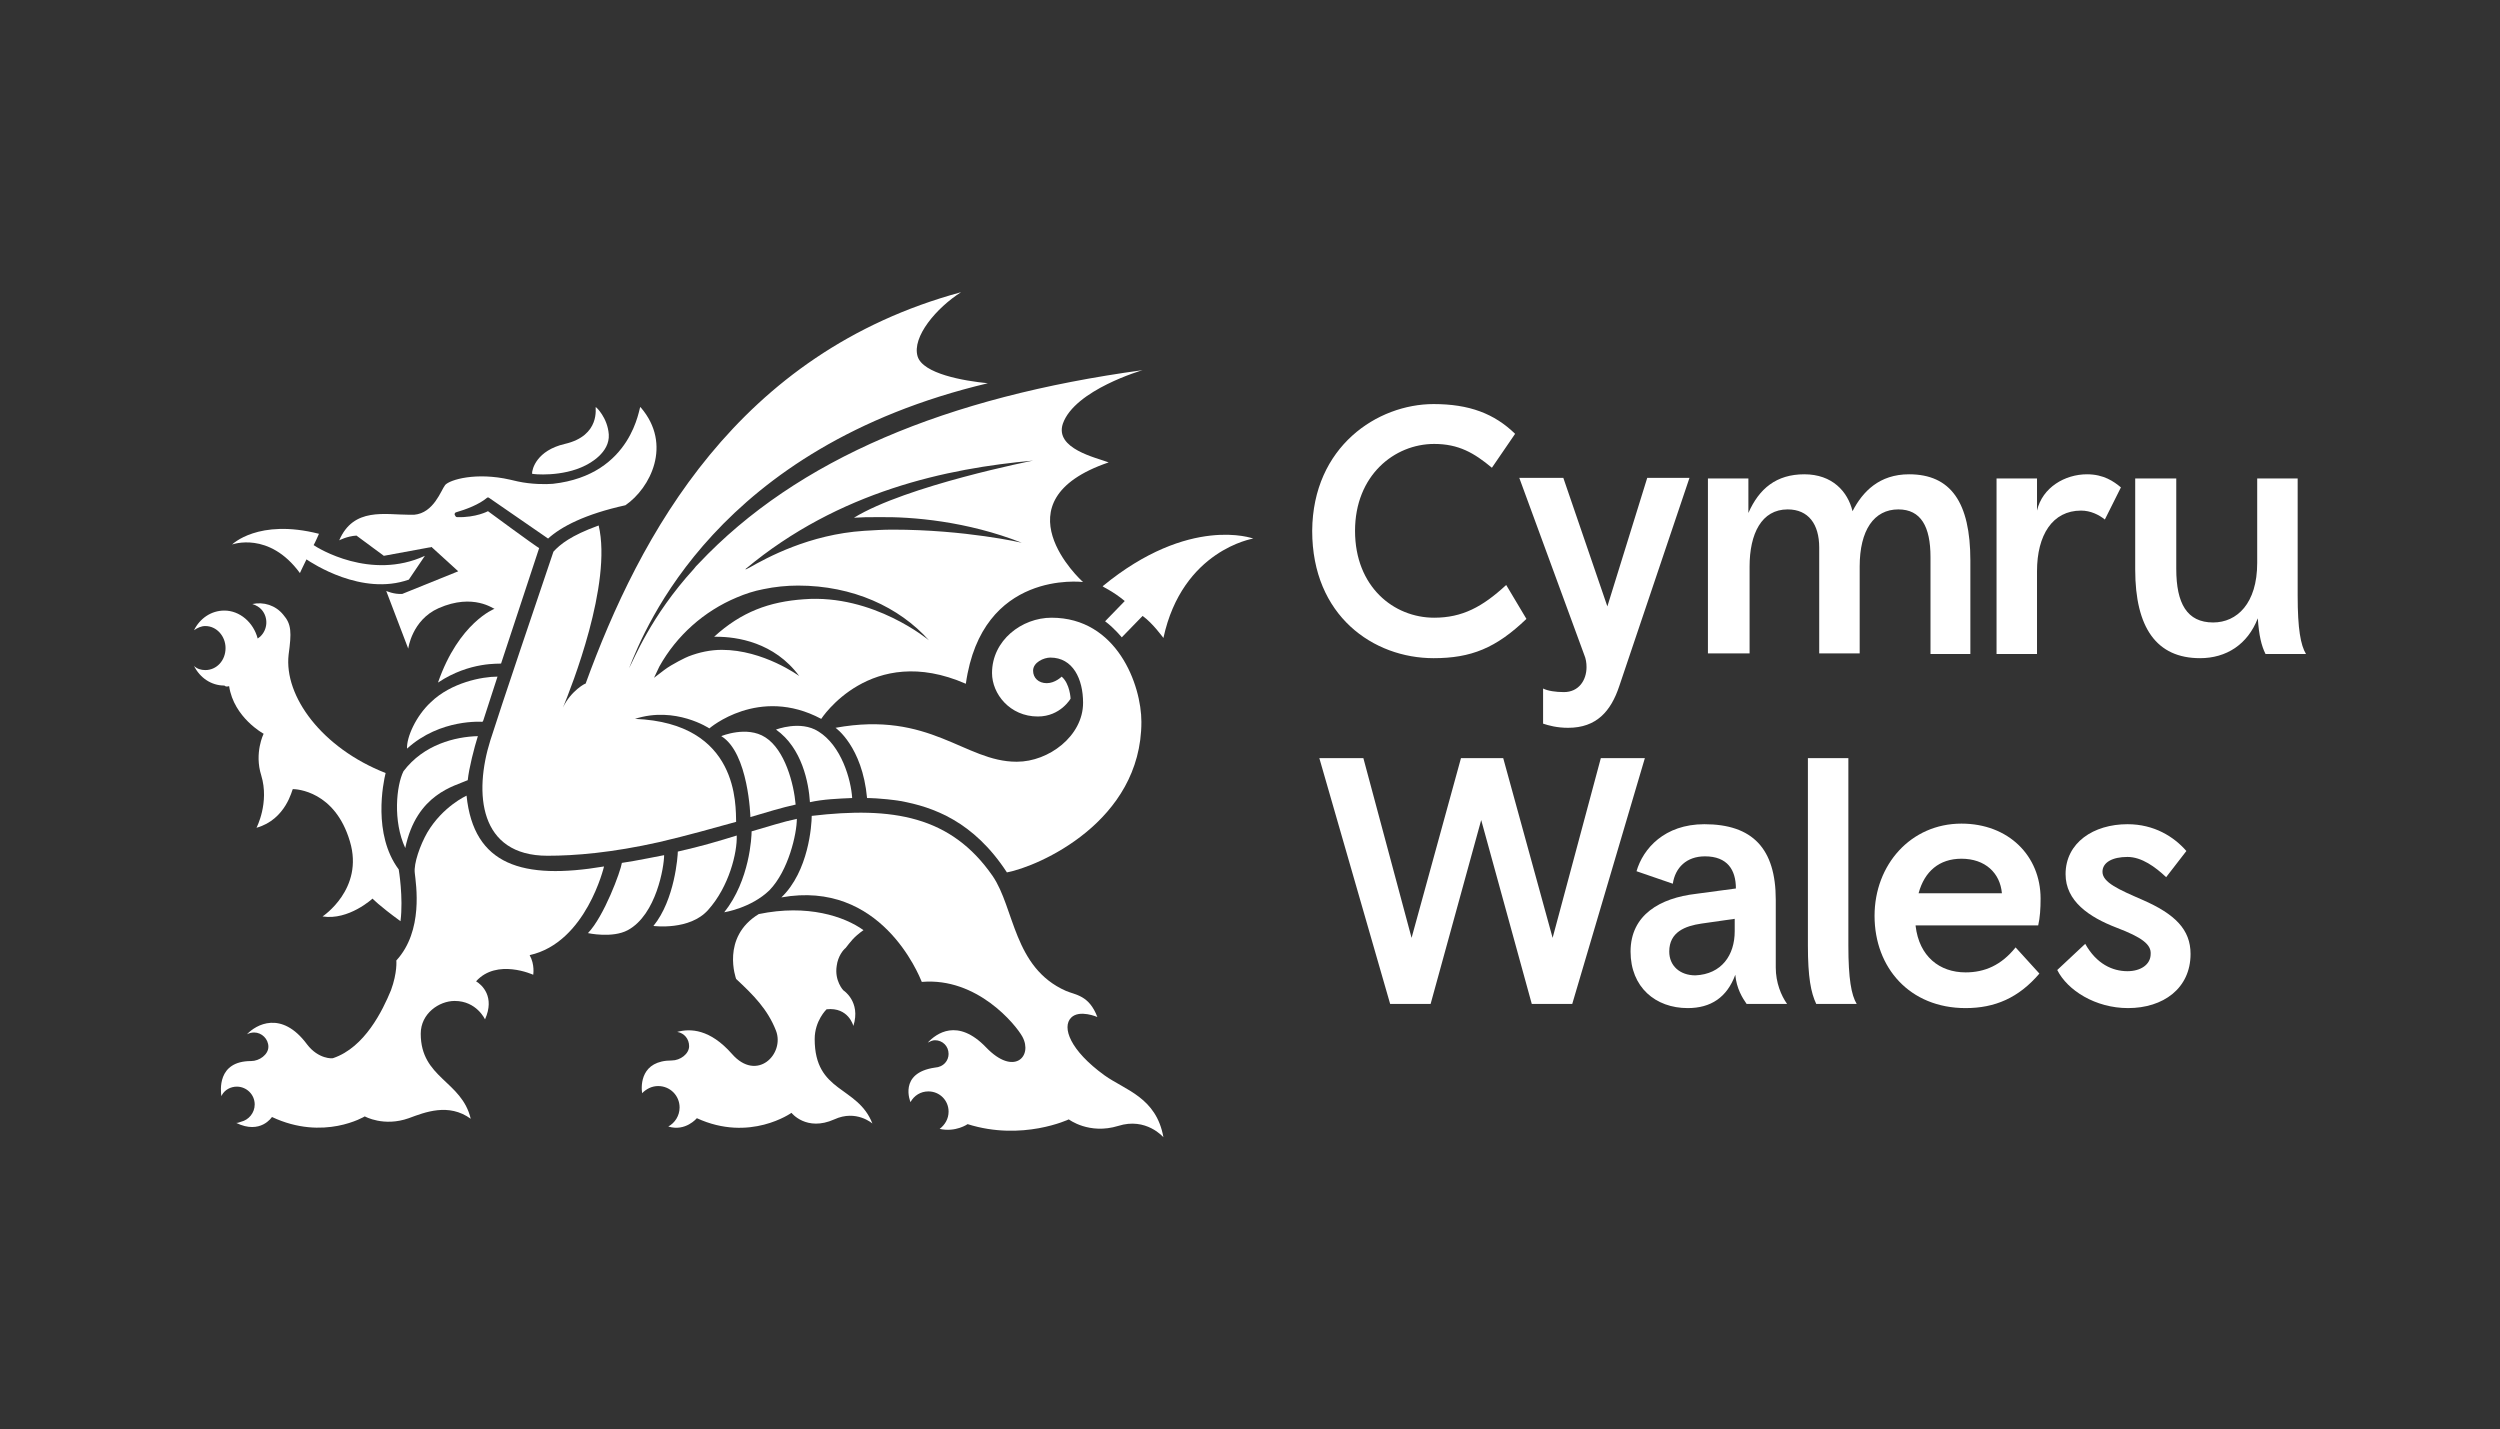
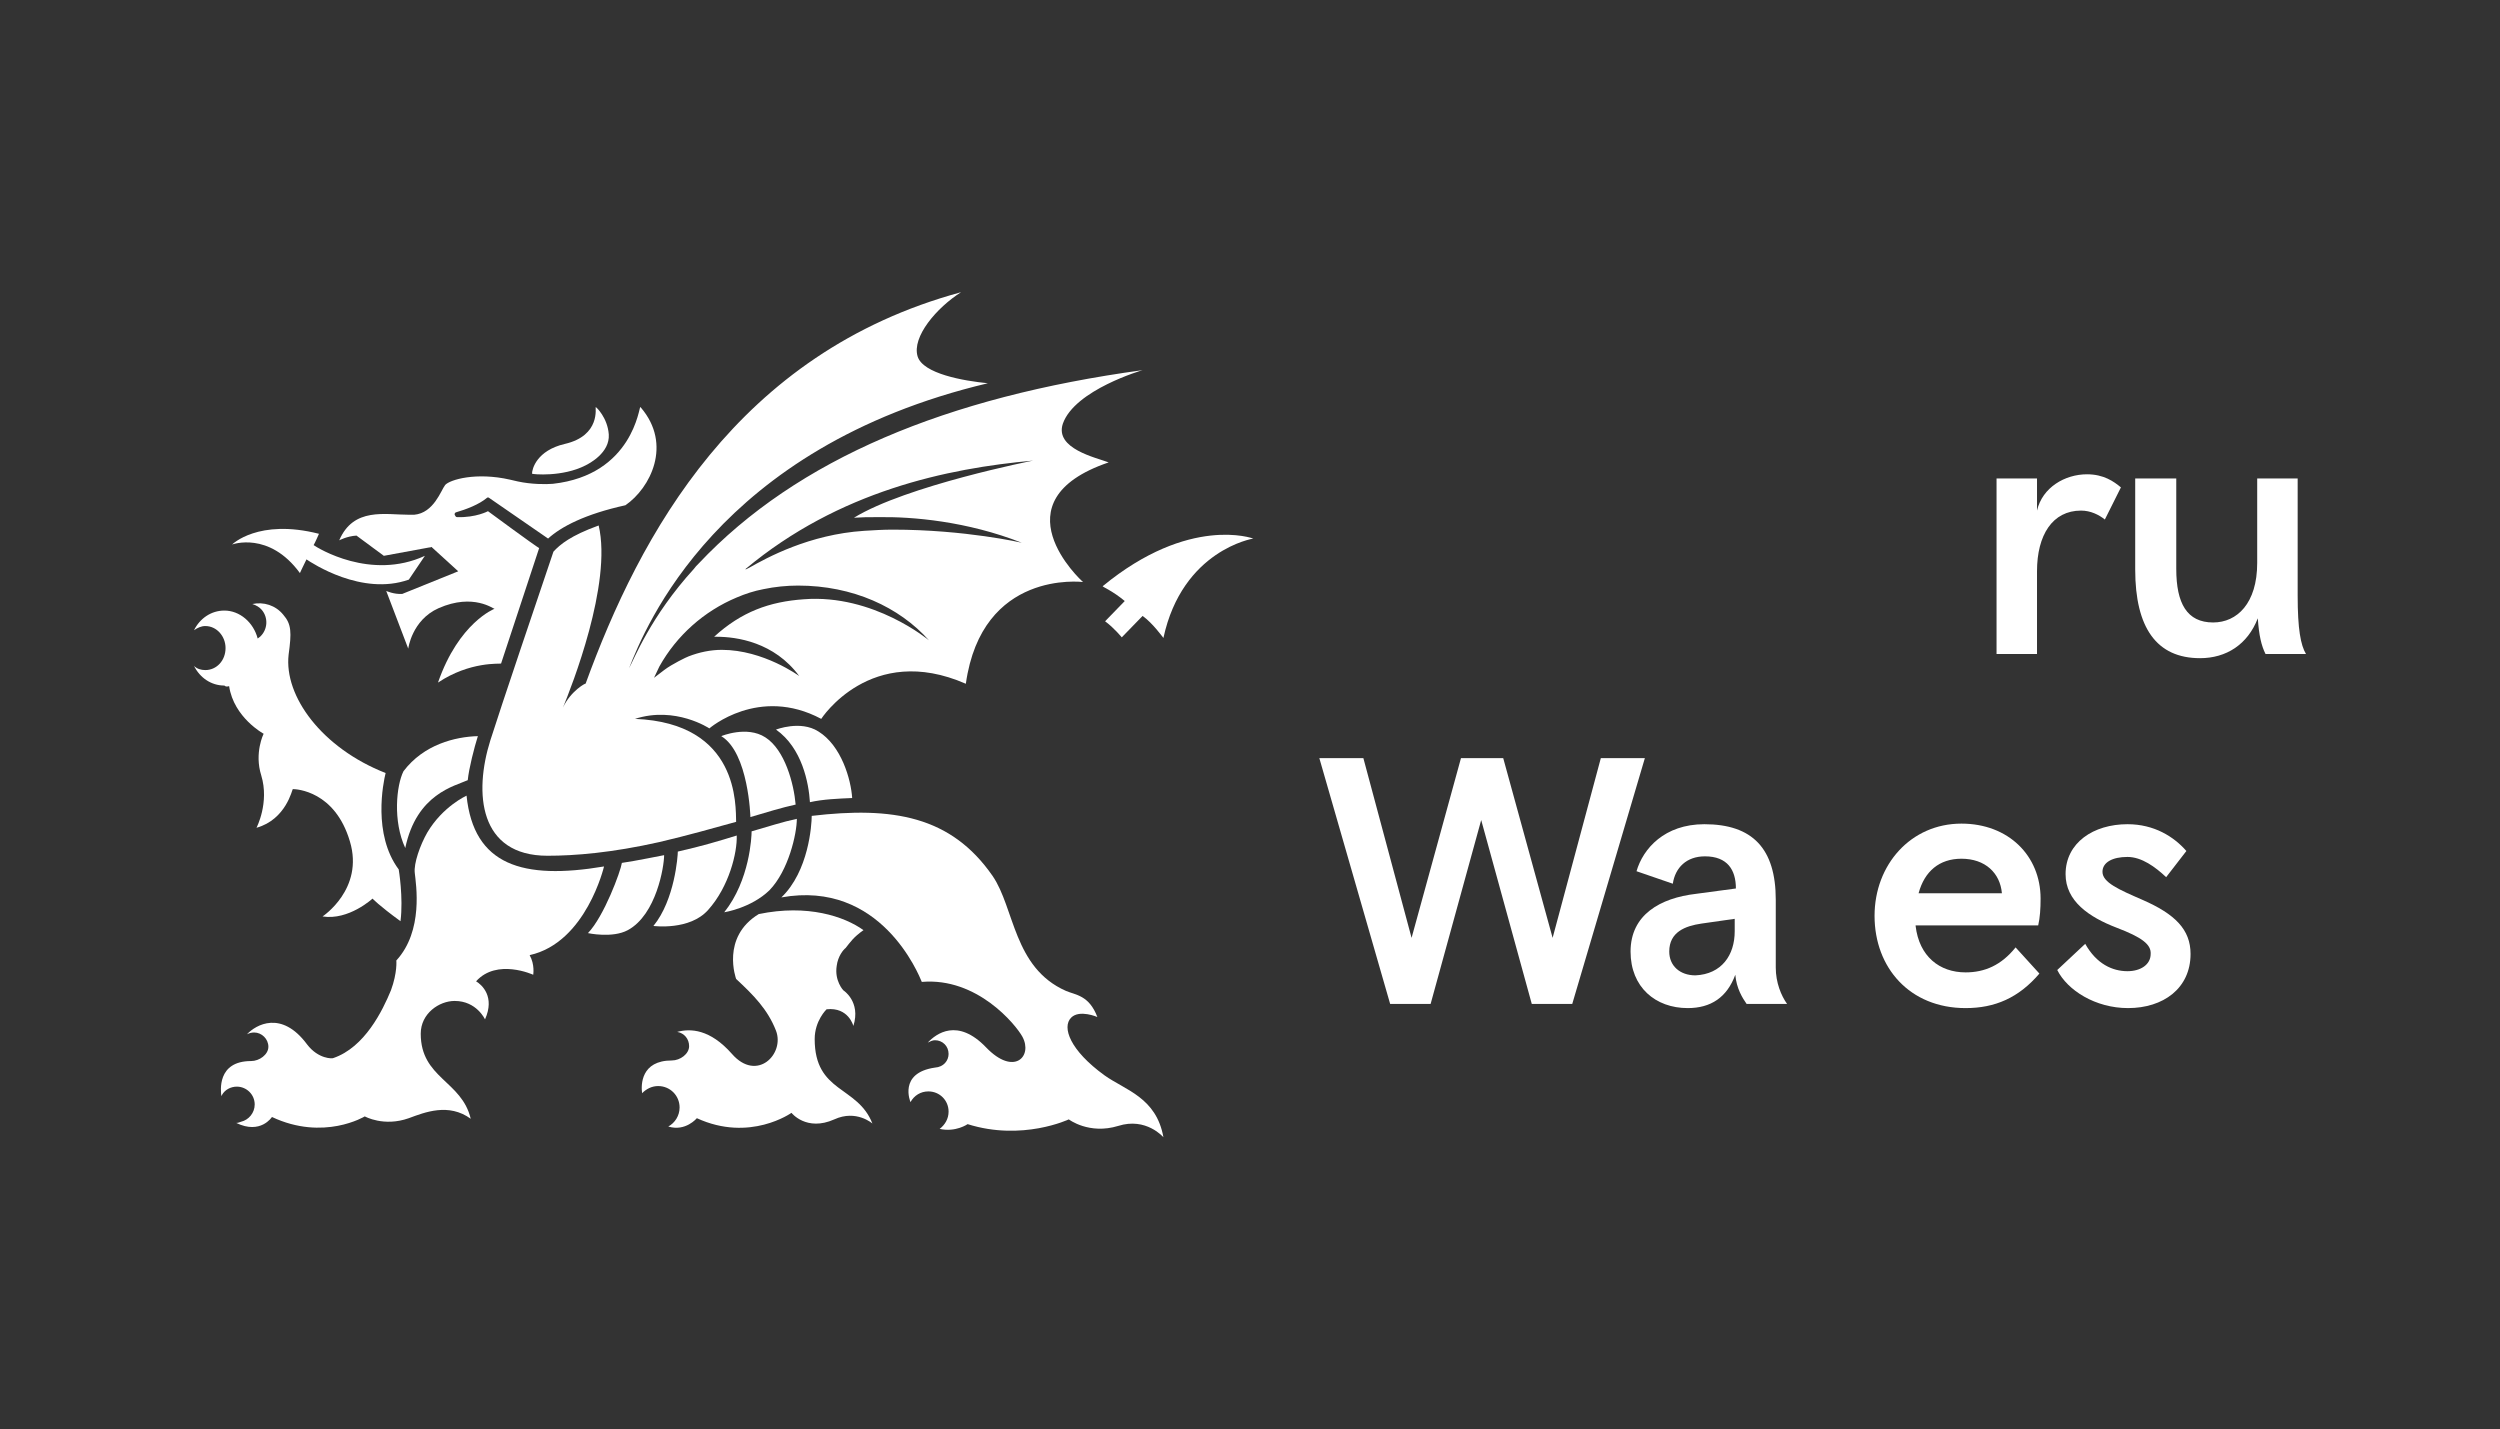
<svg xmlns="http://www.w3.org/2000/svg" version="1.1" id="Layer_1" x="0px" y="0px" viewBox="0 0 420.1 240.2" style="enable-background:new 0 0 420.1 240.2;" xml:space="preserve">
  <rect x="0" y="0" width="420.1" height="240.2" fill="#333333" stroke="none" />
  <style type="text/css">
	.st0{fill:#FFFFFF;}
</style>
  <g>
-     <path class="st0" d="M240.9,67.9c6,0,10.2,1.6,13.7,5l-3.9,5.7c-3-2.5-5.6-4-9.7-4c-6.7,0-13.3,5.3-13.3,14.6   c0,9.4,6.5,14.6,13.3,14.6c4.7,0,8.1-1.8,12.1-5.5l3.4,5.7c-5.1,4.9-9.3,6.6-15.6,6.6c-10.1,0-20.4-7.1-20.4-21.4   C220.6,75,231.5,67.9,240.9,67.9z M259.3,115.7c0.8,0.4,2.1,0.6,3.5,0.6c2.5,0,3.8-2,3.8-4.2c0-0.7-0.1-1.4-0.4-2.1l-10.9-29.7h7.4   l7.4,21.6l6.7-21.6h7.1l-11.8,35c-1.4,4.2-3.8,7-8.6,7c-1.9,0-3.3-0.4-4.2-0.7V115.7z" />
-     <path class="st0" d="M331.2,109.9h-6.8V93.6c0-5.1-1.6-8-5.4-8c-4.1,0-6.5,3.5-6.5,9.6v14.6h-6.8V92c0-3.9-1.8-6.4-5.3-6.4   c-4.4,0-6.4,4.1-6.4,9.6v14.6H287V80.4h6.8v5.8c1.8-4.1,4.7-6.5,9.4-6.5c4.7,0,7.3,2.9,8.1,6.2c1.7-3.3,4.5-6.2,9.5-6.2   c7,0,10.3,4.7,10.3,14.5V109.9z" />
    <path class="st0" d="M353.7,87.3c-1-0.8-2.4-1.5-4-1.5c-4.8,0-7.4,4.1-7.4,10.2v13.9h-6.8V80.4h6.8v5.4c0.9-3.9,4.7-6.1,8.4-6.1   c2.8,0,4.5,1.2,5.7,2.2L353.7,87.3z" />
    <path class="st0" d="M358.9,80.4h6.8v15.2c0,5.8,1.8,9,6.2,9c4,0,7.4-3.2,7.4-10V80.4h6.8v19.7c0,5.6,0.5,8.3,1.4,9.8h-6.8   c-0.7-1.4-1.1-3.1-1.3-6c-1.7,4.4-5.3,6.7-9.7,6.7c-7.3,0-10.9-5.1-10.9-14.9V80.4z" />
    <path class="st0" d="M264.2,168.7h-6.8l-8.5-30.9l-8.5,30.9h-6.8l-11.9-41.3h7.4l8.1,30.2l8.3-30.2h7.1l8.3,30.2l8.1-30.2h7.4   L264.2,168.7z" />
    <path class="st0" d="M275,146.4c1.1-3.8,4.7-7.9,11.4-7.9c8.1,0,12,4.1,12,12.7v11.4c0,2.5,0.9,4.7,1.9,6.1h-6.8   c-0.7-1-1.7-2.6-1.9-4.9c-1.4,3.8-4.1,5.6-8,5.6c-5.4,0-9.6-3.5-9.6-9.5c0-6.2,5-9,11-9.7l6.7-0.9c0-3.1-1.4-5.4-5.2-5.4   c-3.1,0-5,1.9-5.4,4.6L275,146.4z M291.5,156.5v-2.1l-5.6,0.8c-2.7,0.4-5.4,1.4-5.4,4.7c0,2.4,1.8,4,4.4,4   C289.3,163.7,291.5,160.5,291.5,156.5z" />
-     <path class="st0" d="M303.8,127.4h6.8v31.5c0,5.6,0.5,8.3,1.4,9.8h-6.8c-0.9-1.9-1.4-4.5-1.4-9.8V127.4z" />
    <path class="st0" d="M321.9,155.6c0.6,5.1,4,7.8,8.4,7.8c3.2,0,6-1.2,8.4-4.2l4,4.4c-3.5,4.1-7.5,5.8-12.4,5.8   c-9.4,0-15.3-6.8-15.3-15.5c0-8.6,6.1-15.5,14.6-15.5c7.9,0,13.3,5.4,13.3,12.6c0,1.7-0.1,3.2-0.4,4.5H321.9z M322.4,150.1h14   c-0.3-3.4-2.8-5.8-6.8-5.8C325.9,144.3,323.4,146.4,322.4,150.1z" />
    <path class="st0" d="M355.7,155.9c-4.7-1.8-8.6-4.5-8.6-9c0-5.3,4.7-8.4,10.4-8.4c4.5,0,7.8,2.1,9.9,4.5l-3.4,4.4   c-1.8-1.7-4.1-3.4-6.5-3.4c-2.5,0-4.2,0.9-4.2,2.5c0,1.8,2.8,3,6.7,4.7c5.5,2.4,8.1,5,8.1,9.1c0,5.8-4.6,9.1-10.5,9.1   c-5.5,0-10.2-3-11.9-6.4l4.7-4.4c1.9,3.4,4.6,4.6,7.1,4.6c2.2,0,3.9-1.1,3.9-2.9C361.5,158.7,359.9,157.5,355.7,155.9z" />
  </g>
  <g>
    <path class="st0" d="M185.3,98.5c-0.1,0.1,1.7,0.8,3.7,2.5l-3.3,3.4c1.5,1.1,2.8,2.7,2.8,2.7l3.5-3.6c1.7,1.2,3.4,3.6,3.5,3.7   c3.2-14.8,15.1-16.7,15.1-16.7S199.9,86.5,185.3,98.5z" />
    <path class="st0" d="M98.4,78.2c0.6-0.3,4.1-2.1,3.9-5.2c-0.2-2.8-2.1-4.6-2.2-4.6c-0.1,0,0.9,4.8-5.2,6.2c-4.7,1.1-5.5,4.2-5.5,5   C89.5,79.7,94.5,80.2,98.4,78.2z" />
    <path class="st0" d="M143.2,134.1c-0.2-3.1-1.8-8.8-5.7-11.2c-3-1.9-7.1-0.3-7.1-0.3c4.4,3.1,5.5,9,5.7,12.2   C138.3,134.3,140.9,134.2,143.2,134.1z" />
    <path class="st0" d="M133.7,135.2c-0.3-3.5-1.8-9.2-5.1-11.3c-3.1-2-7.4-0.2-7.4-0.2c4.6,2.8,4.9,13.6,4.9,13.6   C128.8,136.5,131.4,135.7,133.7,135.2z" />
    <path class="st0" d="M133.9,137.6c-2.4,0.5-4.8,1.3-7.6,2.1c0,0.9-0.3,8.2-4.6,13.6c0,0,4.5-0.7,7.6-3.7   C132.5,146.3,133.9,140.1,133.9,137.6z" />
    <path class="st0" d="M119,152.9c3.5-3.9,4.9-9.6,4.8-12.5c-2.9,0.9-5.9,1.8-9.9,2.7c0,0.7-0.5,8.1-4.1,12.5   C109.9,155.6,115.9,156.4,119,152.9z" />
    <path class="st0" d="M104.5,145c-0.2,1.4-3,9-5.7,11.8c0,0,4.1,0.9,6.7-0.5c4.8-2.6,6.1-10.7,6.1-12.6   C111.5,143.7,106.7,144.7,104.5,145z" />
    <path class="st0" d="M68.1,142.5c1.9-9.1,8.3-10.4,10.5-11.4c0.2-2,1.1-5.5,1.7-7.4c-3.8,0.1-9.1,1.4-12.5,5.9   C66.6,132,66,138,68.1,142.5z" />
    <path class="st0" d="M64.5,93.4l7.6-1.4c0.3,0,0.4-0.1,0.4-0.1L77,96l-9.4,3.8c-1.4,0.1-2.7-0.5-2.7-0.5l3.7,9.7   c0,0,0.6-4.8,5.1-6.8c5.9-2.6,9.3,0.2,9.4,0.1c0,0-6,2.3-9.5,12.4c5.4-3.6,10.4-3.1,10.6-3.2l6.4-19.4c-0.6-0.3-8.6-6.2-8.6-6.2   s-2,1.1-5.2,1c0,0,0,0,0,0c-0.2,0-0.3-0.2-0.4-0.4c0-0.2,0-0.3,0.2-0.4c1.7-0.5,3.9-1.3,5.3-2.5l0.2,0l10,6.9c2.2-2,6.2-4.1,13-5.6   c4.2-2.9,7.9-10.2,2.6-16.4c0,0,0,0-0.1-0.1c-0.2-0.2-1.2,11.4-14.7,12.9c-1.2,0.1-3.6,0.1-5.9-0.4c-0.4-0.1-0.8-0.2-1.3-0.3   c0,0,0,0,0,0c-5.7-1.3-10.1,0-10.9,0.9c-0.7,0.9-1.9,4.7-5.2,5c-0.1,0-0.3,0-0.4,0c0,0,0,0,0,0c0,0-0.1,0-0.1,0c-0.1,0-0.2,0-0.3,0   c-4.1,0-9.4-1.3-11.8,4.3c0,0,1.3-0.7,2.9-0.8L64.5,93.4z M76.3,86.9L76.3,86.9C76.3,86.8,76.3,86.9,76.3,86.9   C76.3,86.9,76.3,86.9,76.3,86.9z" />
-     <path class="st0" d="M81.1,121.3c0-0.1,0-0.1,0.1-0.2l2.4-7.4c-2.6,0-7.8,1-11.2,4.3c-2.5,2.3-4.1,5.9-4,7.8   C74,120.7,81.1,121.3,81.1,121.3z" />
    <path class="st0" d="M50.4,96.3c0,0,0.4-0.9,1.1-2.3l0,0c0.9,0.6,9.3,6.2,17.2,3.4l2.7-4c-9.1,4.2-18-1.3-18.7-1.8   c0.2-0.3,0.9-1.9,0.9-1.9C43.4,87.1,39,91.5,39,91.5S45.2,89.2,50.4,96.3z" />
    <path class="st0" d="M38.5,115.3c0.8,5.3,5.8,8,5.8,8s-1.6,3.2-0.4,7c1.4,4.6-0.8,8.8-0.8,8.8c5-1.4,6-6.5,6.1-6.5   c0.6,0,7.1,0.3,9.6,8.8c2.4,8-4.6,12.6-4.6,12.6c4.4,0.7,8.4-3,8.4-3c0,0,1,1.1,4.7,3.8c0.5-4-0.3-8.7-0.3-8.7   c-4.4-5.9-2.6-14.6-2.2-16.2c-10.7-4.2-17.1-12.9-16.3-19.9c0.5-3.7,0.5-5.1-0.9-6.7c-1.3-1.6-3.3-2.2-5.2-1.8   c0.6,0.2,1.2,0.5,1.6,1c1.1,1.3,1,3.3-0.3,4.5c-0.1,0.1-0.3,0.2-0.4,0.3c-0.7-2.7-3-4.7-5.6-4.7c-2.2,0-4.1,1.3-5.1,3.3   c0.6-0.4,1.2-0.7,1.9-0.7c1.9,0,3.4,1.7,3.4,3.7c0,2.1-1.5,3.7-3.4,3.7c-0.7,0-1.4-0.2-1.9-0.7c1,2,2.9,3.3,5.1,3.3   C37.9,115.4,38.2,115.4,38.5,115.3z" />
    <path class="st0" d="M78.4,133.7c0,0-4,1.8-6.6,6.2c-1.2,2.1-2.3,5.2-2.1,6.8c0.2,1.9,1.5,9.7-3.1,14.7c0,0,0.2,2-0.9,5   c-1.4,3.4-4.4,9.6-9.7,11.4c-0.1,0.1-2.5,0.2-4.4-2.3c-4.3-5.8-8.6-3.3-10.1-1.7c0.4-0.2,0.8-0.3,1.2-0.3c1.3,0,2.4,1.1,2.4,2.4   c0,1.3-1.5,2.4-2.9,2.4c0,0,0,0,0,0c-5.8,0-5.1,5.1-5,5.9c0-0.1,0.1-0.1,0.1-0.2c0.5-0.9,1.5-1.4,2.5-1.4c1.6,0,3,1.3,3,3   c0,1.4-1,2.6-2.3,2.9c-0.3,0.1-0.5,0.2-0.8,0.2l0,0c4.1,2,6-1,6-1c8.7,4.1,15.6-0.1,15.6-0.1s3.2,1.8,7.4,0.3   c2.7-1,6.7-2.6,10.4,0.1c-1.5-6.4-8.4-6.8-8.4-14.3c0-3.4,3.1-5.5,5.7-5.5c3.7,0,5.1,3.1,5.1,3.1c1.7-3.8-0.5-5.8-1.5-6.4   c3.5-3.9,9.6-1.1,9.6-1.1s0.3-1.7-0.6-3.3c9.5-2.1,12.5-14.9,12.5-14.9C87.8,147.9,79.6,145.4,78.4,133.7z" />
    <path class="st0" d="M185.6,180.7c-5.8-4.2-7.2-8.1-5.6-9.7c1.4-1.4,4.4-0.1,4.4-0.1c-1.4-3.7-3.7-3.7-5.3-4.4   c-8.8-3.9-8.6-13.9-12.3-19.3c-7-10.1-16.8-11.7-30.4-10.1c0,1.5-0.5,9.3-5.1,13.7c16.7-3,23.1,13,23.6,14.2   c9.3-0.8,15.8,7.2,16.9,9.2c1.8,3.3-1.4,6.7-6.1,1.8c-4.8-5-8.4-2.3-9.8-0.8c0.4-0.2,0.8-0.4,1.2-0.4c1.3,0,2.3,1,2.3,2.3   c0,1.1-0.8,2.2-2.3,2.3c0,0,0,0,0,0c-6.2,0.9-4.1,5.8-4.1,5.8c0,0,0,0,0,0c0.6-1.1,1.7-1.8,3-1.8c1.9,0,3.4,1.5,3.4,3.4   c0,1.2-0.6,2.2-1.5,2.9c2.7,0.6,4.7-0.8,4.7-0.8c9.2,2.9,17-0.8,17-0.8s3.4,2.6,8.3,1.1c4.7-1.5,7.6,1.9,7.6,1.9   C194.3,184.4,189.1,183.2,185.6,180.7z" />
    <path class="st0" d="M136.9,174.6c0-3.1,2-5,2-5c3.7-0.4,4.5,2.8,4.5,2.8c1.3-4.1-1.7-6-1.7-6s-1.5-1.6-1.1-4.1   c0.2-1.6,1.1-2.7,1.5-3c0.8-1,1.3-1.8,3-3c-3.2-2.3-9.4-4.4-17.6-2.7c-6.4,3.9-3.8,10.9-3.8,10.9c2.9,2.7,5.3,5.1,6.7,8.7   c1.5,3.9-3.2,8.7-7.4,3.9c-3.7-4.2-7-4.3-9.2-3.7c1.2,0.2,2,1.2,2,2.4c0,1.3-1.5,2.4-2.9,2.4c-5.2,0-5.2,4.1-5,5.5   c0.7-0.7,1.6-1.2,2.7-1.2c2,0,3.6,1.6,3.6,3.6c0,1.4-0.8,2.6-1.9,3.2c2.9,0.9,4.8-1.4,4.8-1.4C126,192,133,187,133,187   s2.5,3.2,7.2,1.1c3.7-1.7,6.4,0.7,6.4,0.7C144.1,182.4,136.9,183.7,136.9,174.6z" />
    <path class="st0" d="M94.6,118.9c1.4-3.4,8.3-20.8,6-30.6c-4.7,1.7-6.5,3.2-7.6,4.4c-2.4,7.1-8.9,26.3-10.6,31.7   c-2.8,8.9-1.9,19.4,9.6,19.4c4.6,0,10.8-0.5,18.8-2.3c4.7-1.1,9.3-2.4,12.9-3.4c-0.1-2.6,0.6-16.6-17-17.3   c6.8-2.2,12.5,1.6,12.5,1.6s8.3-7.2,18.8-1.6c0,0,8.3-12.9,24.3-5.9c2.7-19.2,19.5-17.1,19.7-17.1c-0.3-0.2-14.8-13.6,4.3-20.1   c-2.1-0.8-9.1-2.3-7.7-6.5c2-5.7,13.4-9,13.4-9c-32.9,4.5-58,14.9-74.6,32.5c-0.3,0.3-0.6,0.6-0.8,0.9c-7.3,8-10.1,15.3-10.9,16.7   c2.7-6.8,14.8-37.1,60.3-47.9c-4.1-0.4-10.9-1.6-11.8-4.5c-1-3.3,3.2-8.2,7.3-10.8c-37.6,10.2-54,40.8-63.1,65.8   C98.5,114.7,95.9,116.1,94.6,118.9z M173.6,77.4c0,0-21.3,4.2-30.1,9.6c1.5-0.1,2.3-0.1,4-0.1c5.9-0.1,15,0.7,24.2,4.3   c0,0-9.5-2.2-21.7-2.2c-1.6,0-3.2,0.1-4.8,0.2c-9.2,0.6-16.3,4.5-19.3,6.2l-0.6,0.3l0-0.1C141,82.5,159.2,78.7,173.6,77.4z    M110.8,112c2.9-5.2,7.5-9.3,13-11.6c1.4-0.6,2.9-1.1,4.5-1.4c1.9-0.4,3.9-0.6,5.8-0.6c9.2,0,17,3.6,22,9.2c0,0-9.3-7.8-21-6.9   c-5.8,0.4-10.5,2.1-15.1,6.3c0.1,0,0.3,0,0.4,0c3.4,0,9.7,0.9,13.9,6.6c0,0-6-4.4-13-4.4c-1.9,0-3.8,0.4-5.6,1.1l0,0   c-0.3,0.1-2.8,1.3-4.1,2.3c-0.5,0.4-1.7,1.3-1.7,1.3L110.8,112z" />
-     <path class="st0" d="M176.7,103.8C176.7,103.8,176.6,103.8,176.7,103.8c-5,0-10,3.8-10,9.3c0,3.5,3,7.3,7.7,7.3c3.8,0,5.5-3,5.5-3   s-0.1-2.5-1.5-3.7c0,0-1.1,1.1-2.5,1.1c-1.4,0-2.3-0.9-2.3-2.1c0-1.4,1.8-2.2,2.9-2.2c3.8,0,5.5,3.6,5.5,7.6   c0,5.6-5.8,9.9-11.1,9.9c-0.2,0,0,0-0.1,0c-8.7,0-14.5-8.6-30.4-5.7c0,0,4.5,3.1,5.3,11.8c0,0,2.4,0,5.6,0.5   c5.5,1,12.3,3.4,17.9,12c5.3-1,22.6-8.5,22.6-25.3C191.8,115.1,187.7,103.8,176.7,103.8z" />
  </g>
</svg>